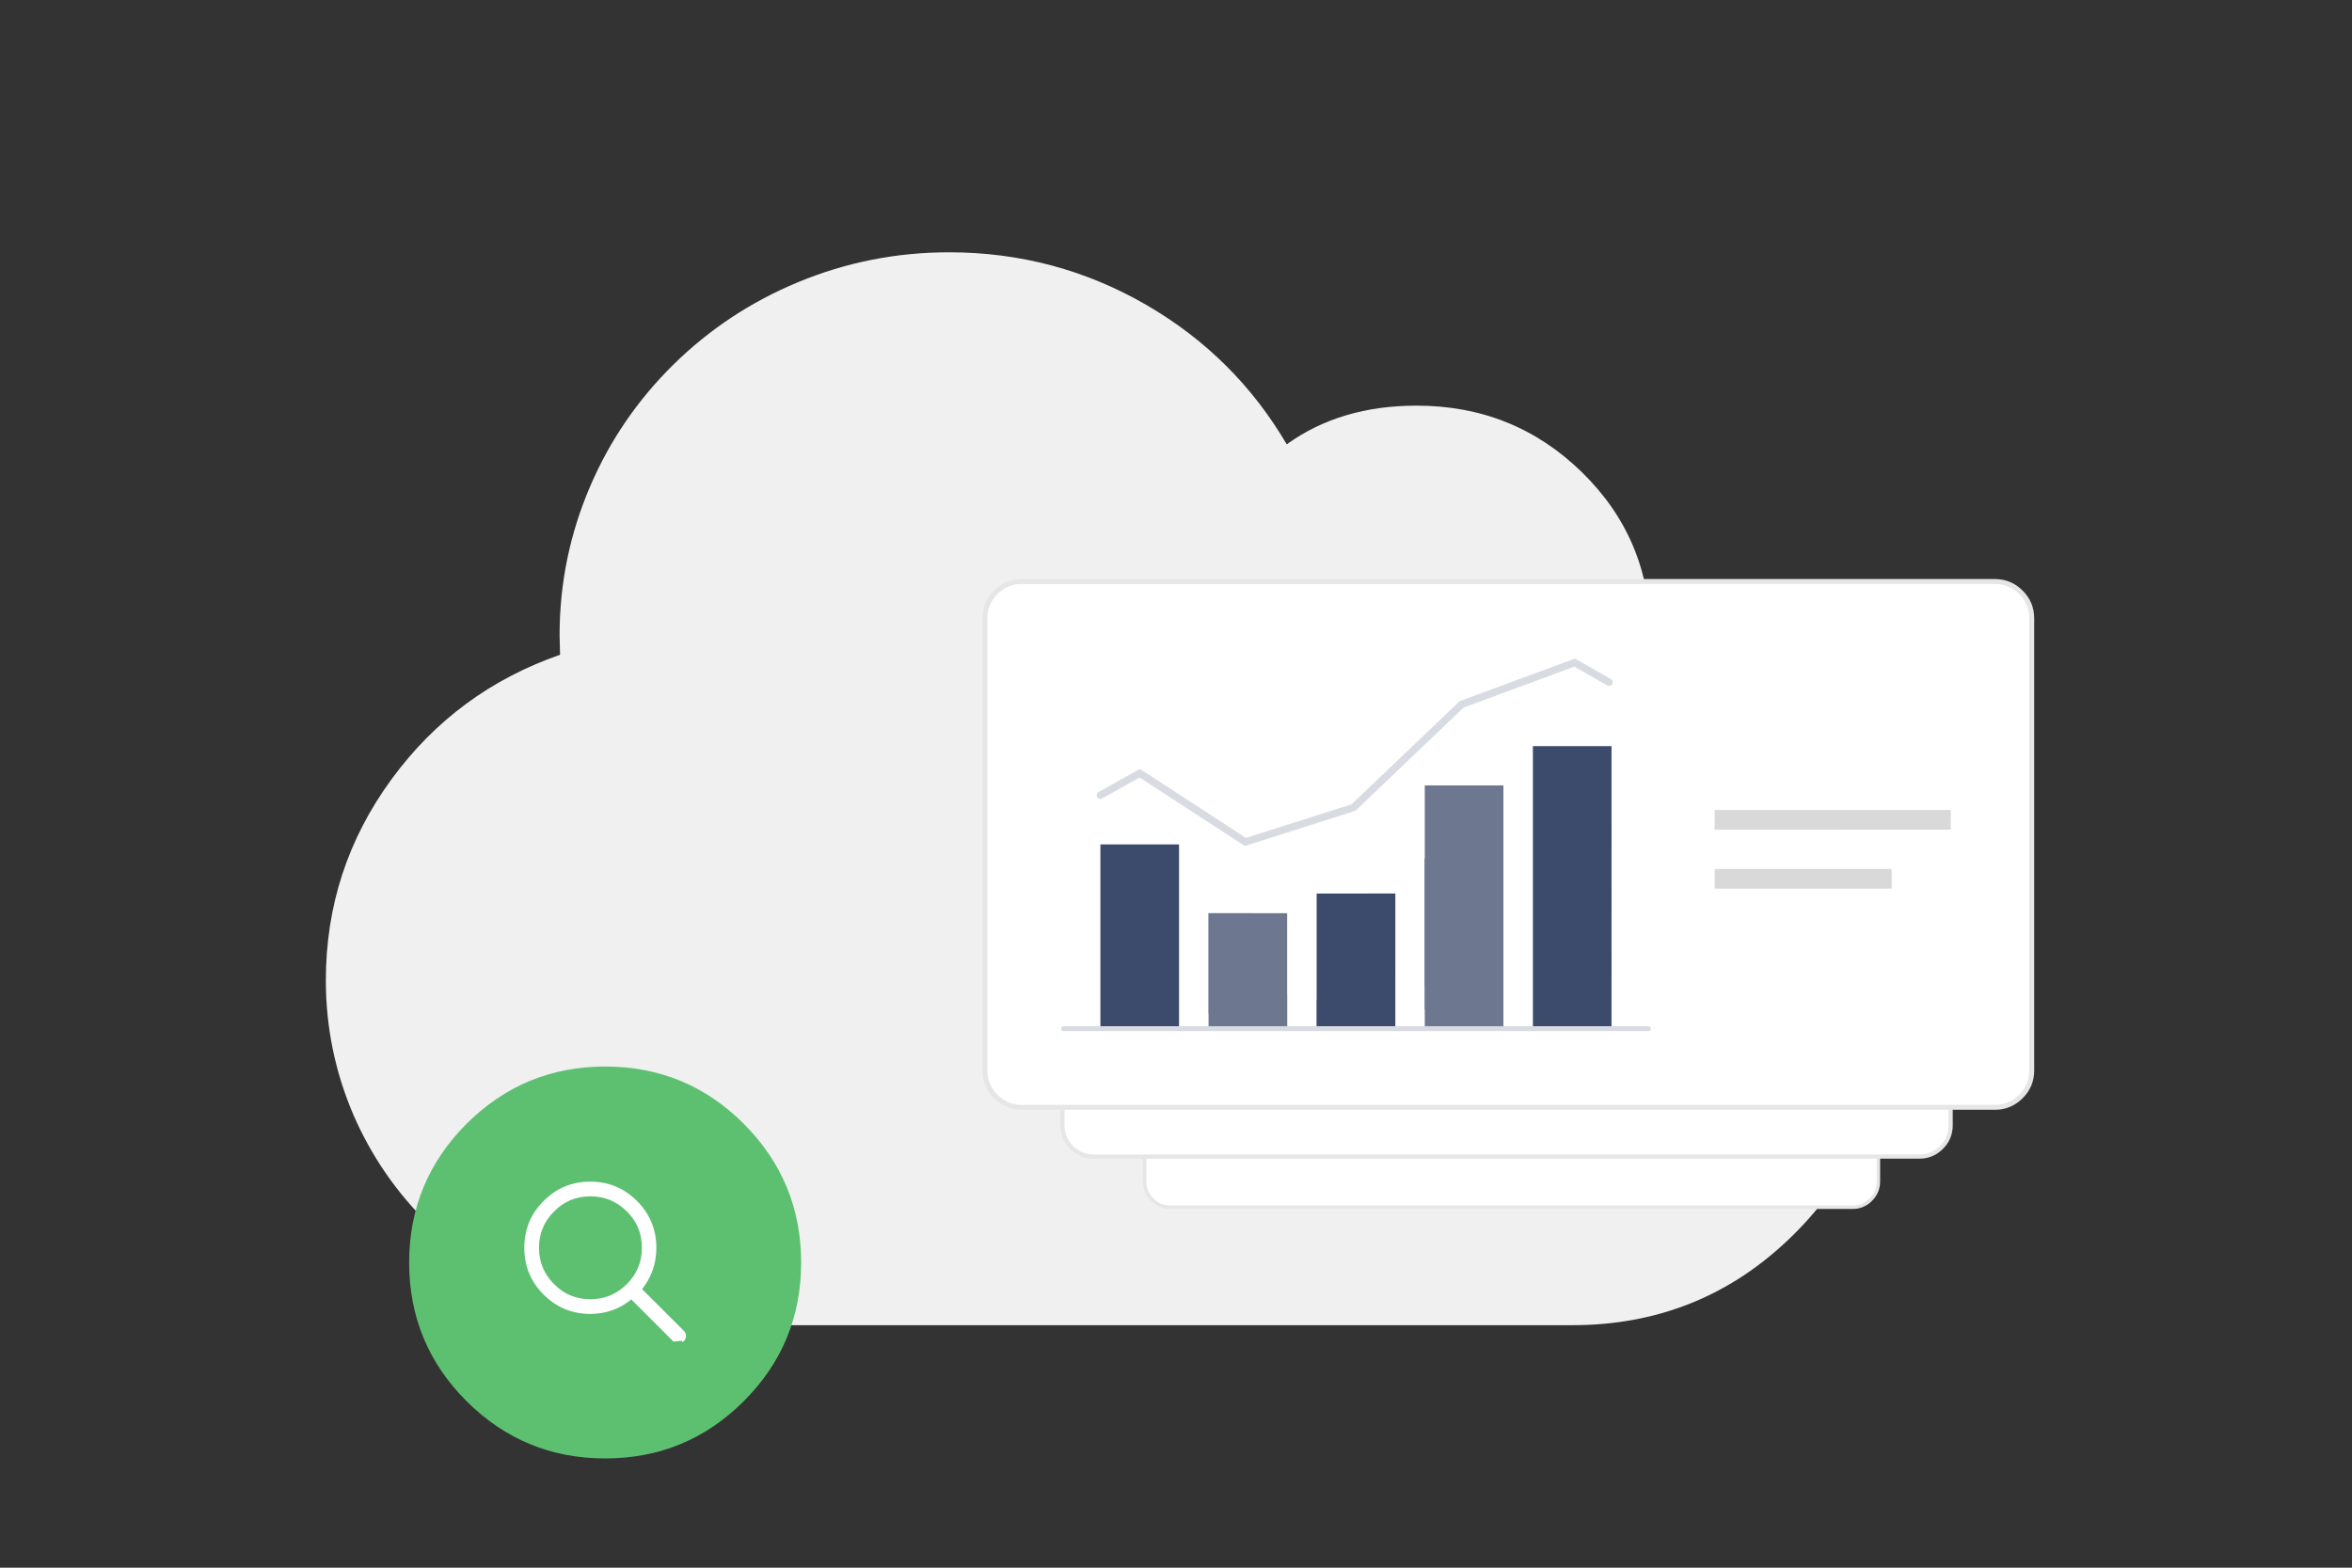
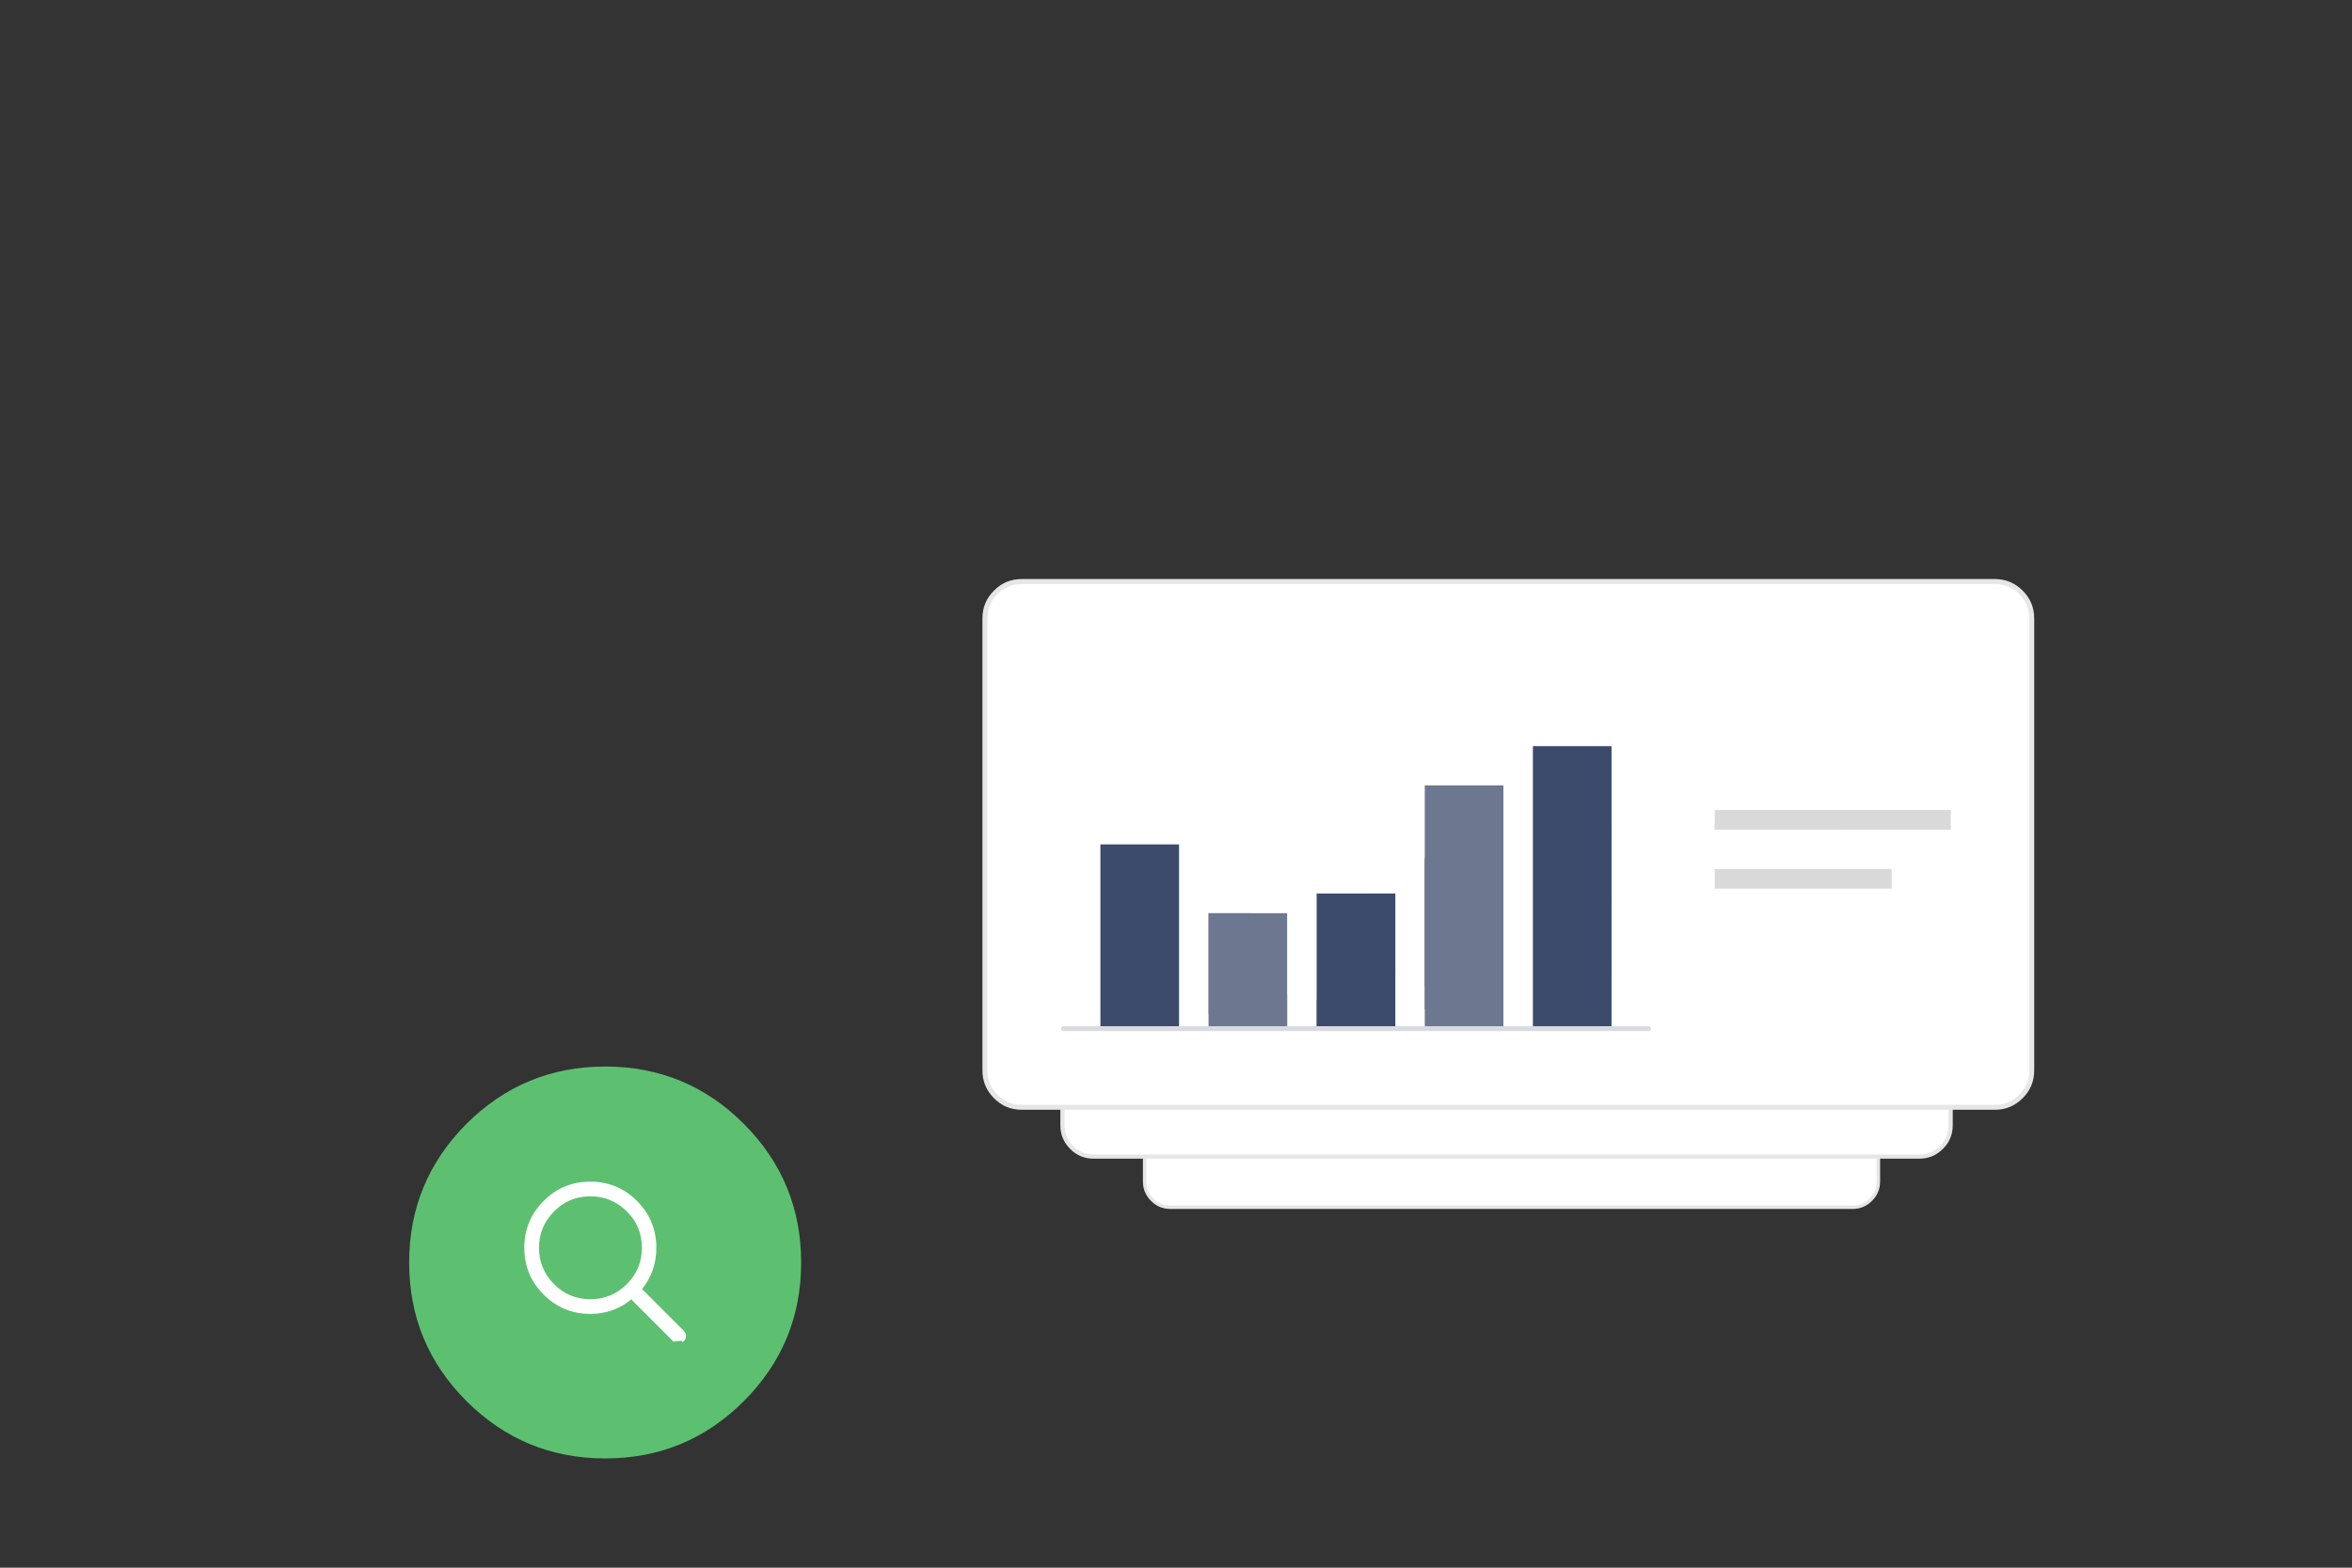
<svg xmlns="http://www.w3.org/2000/svg" xmlns:xlink="http://www.w3.org/1999/xlink" id="Solution1-4" image-rendering="auto" baseProfile="basic" version="1.1" x="0px" y="0px" width="480" height="320">
  <rect width="100%" height="100%" fill="#333333" stroke="none" />
  <defs>
    <g id="1" overflow="visible">
      <path fill="#FFF" stroke="none" d="M211.65 2.35Q209.3 0 206 0L8 0Q4.65 0 2.35 2.35 0 4.7 0 8L0 100Q0 103.3 2.35 105.65 4.65 108 8 108L206 108Q209.3 108 211.65 105.65 214 103.3 214 100L214 8Q214 4.7 211.65 2.35M206 .5Q209.1 .5 211.3 2.7 213.5 4.9 213.5 8L213.5 100Q213.5 103.1 211.3 105.3 209.1 107.5 206 107.5L8 107.5Q4.9 107.5 2.7 105.3 .5 103.1 .5 100L.5 8Q.5 4.9 2.7 2.7 4.9 .5 8 .5L206 .5M211.3 2.7Q209.1 .5 206 .5L8 .5Q4.9 .5 2.7 2.7 .5 4.9 .5 8L.5 100Q.5 103.1 2.7 105.3 4.9 107.5 8 107.5L206 107.5Q209.1 107.5 211.3 105.3 213.5 103.1 213.5 100L213.5 8Q213.5 4.9 211.3 2.7M185 59L185 63 149 63 149 59 185 59M197 47L197 51 149 51 149 47 197 47M90 42L106 42 106 91 90 91 90 42M97.5 25.5L120.5 17 127.5 21 120.5 17 97.5 25.5 75.5 46.5 53.5 53.5 32 39.5 24 44 32 39.5 53.5 53.5 75.5 46.5 97.5 25.5M84 64L84 91 68 91 68 64 84 64M112 34L128 34 128 91 112 91 112 34M24 54L40 54 40 91 24 91 24 54M46 68L62 68 62 91 46 91 46 68M16.5 91.5L135.5 91.5 16.5 91.5Z" />
      <path fill="#6D7890" stroke="none" d="M62 68L46 68 46 91 62 91 62 68M106 42L90 42 90 91 106 91 106 42Z" />
      <path fill="#3C4B6B" stroke="none" d="M40 54L24 54 24 91 40 91 40 54M128 34L112 34 112 91 128 91 128 34M84 91L84 64 68 64 68 91 84 91Z" />
      <path fill="#D9D9D9" stroke="none" d="M197 51L197 47 149 47 149 51 197 51M185 63L185 59 149 59 149 63 185 63Z" />
      <path id="Layer1_0_1_STROKES" stroke="#000" stroke-opacity=".098" stroke-width="1" stroke-linejoin="miter" stroke-linecap="butt" stroke-miterlimit="4" fill="none" d="M8 .5L206 .5Q209.1 .5 211.3 2.7 213.5 4.9 213.5 8L213.5 100Q213.5 103.1 211.3 105.3 209.1 107.5 206 107.5L8 107.5Q4.9 107.5 2.7 105.3 .5 103.1 .5 100L.5 8Q.5 4.9 2.7 2.7 4.9 .5 8 .5Z" />
-       <path id="Layer1_0_2_STROKES" stroke="#3C4B6B" stroke-opacity=".2" stroke-width="1.5" stroke-linejoin="round" stroke-linecap="round" fill="none" d="M24 44L32 39.5 53.5 53.5 75.5 46.5 97.5 25.5 120.5 17 127.5 21" />
      <path id="Layer1_0_3_STROKES" stroke="#D8DBE1" stroke-width="1" stroke-linejoin="miter" stroke-linecap="round" stroke-miterlimit="4" fill="none" d="M16.5 91.5L135.5 91.5" />
    </g>
    <g id="2" overflow="visible">
-       <path fill="#FFF" stroke="none" d="M211.65 2.35Q209.3 0 206 0L8 0Q4.65 0 2.35 2.35 0 4.7 0 8L0 100Q0 103.3 2.35 105.65 4.65 108 8 108L206 108Q209.3 108 211.65 105.65 214 103.3 214 100L214 8Q214 4.7 211.65 2.35M206 .5Q209.1 .5 211.3 2.7 213.5 4.9 213.5 8L213.5 100Q213.5 103.1 211.3 105.3 209.1 107.5 206 107.5L8 107.5Q4.9 107.5 2.7 105.3 .5 103.1 .5 100L.5 8Q.5 4.9 2.7 2.7 4.9 .5 8 .5L206 .5M211.3 2.7Q209.1 .5 206 .5L8 .5Q4.9 .5 2.7 2.7 .5 4.9 .5 8L.5 100Q.5 103.1 2.7 105.3 4.9 107.5 8 107.5L206 107.5Q209.1 107.5 211.3 105.3 213.5 103.1 213.5 100L213.5 8Q213.5 4.9 211.3 2.7M186 44L186 48 130 48 130 44 186 44M186 28L186 32 130 32 130 28 186 28M186 76L186 80 130 80 130 76 186 76M186 60L186 64 130 64 130 60 186 60M123 26Q123.85 26 124.4 26.6 125 27.2 125 28L125 32Q125 32.85 124.4 33.4 123.85 34 123 34L119 34Q118.2 34 117.6 33.4 117 32.85 117 32L117 28Q117 27.2 117.6 26.6 118.2 26 119 26L123 26M123 42Q123.85 42 124.4 42.6 125 43.2 125 44L125 48Q125 48.85 124.4 49.4 123.85 50 123 50L119 50Q118.2 50 117.6 49.4 117 48.85 117 48L117 44Q117 43.2 117.6 42.6 118.2 42 119 42L123 42M86 34Q89.8 38.65 91.5 44.15L92.95 52.1Q93 53.05 93 54L92.25 61.1Q91 67.05 87.45 72.05L85.2 74.95Q84.5 75.7 83.8 76.45 83 77.25 82.15 78L79.45 80.2Q75.860 82.758 71.8 84.15L68.45 85.2 61 86 56.5 85.7Q51.4 85.05 47 82.85L42.45 80.1 41.85 79.65Q41.55 79.45 41.25 79.2 38.55 77.1 36.45 74.55L34 71.25 33.8 70.95Q31.978 68.108 30.85 64.95L29.45 59.4Q29.393 59.140 29.35 58.85 29.3 58.6 29.3 58.4L29.05 55.45Q29 54.7 29 54L29.25 49.8 29.5 48.3Q30.705 40.972 35.25 35L35.6 34.55Q38.3 30.95 42 28.25L43.05 27.5Q43.120 27.453 43.2 27.4 50.923 22.046 60.85 22 60.9 22 61 22L68.95 22.95Q73.7 24.1 77.9 26.8L81.55 29.45Q84 31.45 86 34M119 66Q118.2 66 117.6 65.4 117 64.85 117 64L117 60Q117 59.2 117.6 58.6 118.2 58 119 58L123 58Q123.85 58 124.4 58.6 125 59.2 125 60L125 64Q125 64.85 124.4 65.4 123.85 66 123 66L119 66M119 82Q118.2 82 117.6 81.4 117 80.85 117 80L117 76Q117 75.2 117.6 74.6 118.2 74 119 74L123 74Q123.85 74 124.4 74.6 125 75.2 125 76L125 80Q125 80.85 124.4 81.4 123.85 82 123 82L119 82M52.1 40.7Q51.75 40.9 51.45 41.15 50.55 41.85 49.7 42.7 47.95 44.45 46.85 46.5L46.2 47.85Q45.7 49.05 45.4 50.4 45.3 50.85 45.25 51.25L45 54Q45 55.05 45.1 56.05L45.5 58 46.2 60.1Q46.6 61.1 47.2 62.1 47.5 62.65 47.85 63.15 48.65 64.25 49.7 65.3 51.25 66.85 53.05 67.95 54.6 68.8 56.45 69.35 57.55 69.65 58.7 69.85L62 70 64.3 69.7Q66.15 69.25 68 68.35 68.1 68.3 68.2 68.25 69.35 67.7 70.35 67 71.35 66.25 72.3 65.3 73.15 64.45 73.9 63.5 74.75 62.3 75.4 60.9 75.45 60.85 75.45 60.8 77.2 57.2 76.95 53.05 76.7 48.9 74.5 45.45 74.05 44.75 73.6 44.15L73.05 43.45Q72.65 43.05 72.3 42.7 71.95 42.35 71.65 42.05L69.7 40.55Q69.2 40.25 68.65 39.95 66.9 39 65.05 38.5L61.25 38Q61.15 38 61 38 60.95 38 60.9 38 55.95 38.05 52.1 40.7Z" />
+       <path fill="#FFF" stroke="none" d="M211.65 2.35Q209.3 0 206 0L8 0Q4.65 0 2.35 2.35 0 4.7 0 8L0 100Q0 103.3 2.35 105.65 4.65 108 8 108L206 108Q209.3 108 211.65 105.65 214 103.3 214 100L214 8Q214 4.7 211.65 2.35M206 .5Q209.1 .5 211.3 2.7 213.5 4.9 213.5 8L213.5 100Q213.5 103.1 211.3 105.3 209.1 107.5 206 107.5L8 107.5Q4.9 107.5 2.7 105.3 .5 103.1 .5 100L.5 8Q.5 4.9 2.7 2.7 4.9 .5 8 .5L206 .5M211.3 2.7Q209.1 .5 206 .5L8 .5Q4.9 .5 2.7 2.7 .5 4.9 .5 8L.5 100Q.5 103.1 2.7 105.3 4.9 107.5 8 107.5L206 107.5Q209.1 107.5 211.3 105.3 213.5 103.1 213.5 100L213.5 8Q213.5 4.9 211.3 2.7M186 44L186 48 130 48 130 44 186 44M186 28L186 32 130 32 130 28 186 28M186 76L186 80 130 80 130 76 186 76M186 60L186 64 130 64 130 60 186 60M123 26Q123.85 26 124.4 26.6 125 27.2 125 28L125 32Q125 32.85 124.4 33.4 123.85 34 123 34L119 34Q118.2 34 117.6 33.4 117 32.85 117 32L117 28Q117 27.2 117.6 26.6 118.2 26 119 26L123 26M123 42Q123.85 42 124.4 42.6 125 43.2 125 44L125 48Q125 48.85 124.4 49.4 123.85 50 123 50L119 50L117 44Q117 43.2 117.6 42.6 118.2 42 119 42L123 42M86 34Q89.8 38.65 91.5 44.15L92.95 52.1Q93 53.05 93 54L92.25 61.1Q91 67.05 87.45 72.05L85.2 74.95Q84.5 75.7 83.8 76.45 83 77.25 82.15 78L79.45 80.2Q75.860 82.758 71.8 84.15L68.45 85.2 61 86 56.5 85.7Q51.4 85.05 47 82.85L42.45 80.1 41.85 79.65Q41.55 79.45 41.25 79.2 38.55 77.1 36.45 74.55L34 71.25 33.8 70.95Q31.978 68.108 30.85 64.95L29.45 59.4Q29.393 59.140 29.35 58.85 29.3 58.6 29.3 58.4L29.05 55.45Q29 54.7 29 54L29.25 49.8 29.5 48.3Q30.705 40.972 35.25 35L35.6 34.55Q38.3 30.95 42 28.25L43.05 27.5Q43.120 27.453 43.2 27.4 50.923 22.046 60.85 22 60.9 22 61 22L68.95 22.95Q73.7 24.1 77.9 26.8L81.55 29.45Q84 31.45 86 34M119 66Q118.2 66 117.6 65.4 117 64.85 117 64L117 60Q117 59.2 117.6 58.6 118.2 58 119 58L123 58Q123.85 58 124.4 58.6 125 59.2 125 60L125 64Q125 64.85 124.4 65.4 123.85 66 123 66L119 66M119 82Q118.2 82 117.6 81.4 117 80.85 117 80L117 76Q117 75.2 117.6 74.6 118.2 74 119 74L123 74Q123.85 74 124.4 74.6 125 75.2 125 76L125 80Q125 80.85 124.4 81.4 123.85 82 123 82L119 82M52.1 40.7Q51.75 40.9 51.45 41.15 50.55 41.85 49.7 42.7 47.95 44.45 46.85 46.5L46.2 47.85Q45.7 49.05 45.4 50.4 45.3 50.85 45.25 51.25L45 54Q45 55.05 45.1 56.05L45.5 58 46.2 60.1Q46.6 61.1 47.2 62.1 47.5 62.65 47.85 63.15 48.65 64.25 49.7 65.3 51.25 66.85 53.05 67.95 54.6 68.8 56.45 69.35 57.55 69.65 58.7 69.85L62 70 64.3 69.7Q66.15 69.25 68 68.35 68.1 68.3 68.2 68.25 69.35 67.7 70.35 67 71.35 66.25 72.3 65.3 73.15 64.45 73.9 63.5 74.75 62.3 75.4 60.9 75.45 60.85 75.45 60.8 77.2 57.2 76.95 53.05 76.7 48.9 74.5 45.45 74.05 44.75 73.6 44.15L73.05 43.45Q72.65 43.05 72.3 42.7 71.95 42.35 71.65 42.05L69.7 40.55Q69.2 40.25 68.65 39.95 66.9 39 65.05 38.5L61.25 38Q61.15 38 61 38 60.95 38 60.9 38 55.95 38.05 52.1 40.7Z" />
      <path fill="#B6BBC8" stroke="none" d="M117.6 81.4Q118.2 82 119 82L123 82Q123.85 82 124.4 81.4 125 80.85 125 80L125 76Q125 75.2 124.4 74.6 123.85 74 123 74L119 74Q118.2 74 117.6 74.6 117 75.2 117 76L117 80Q117 80.85 117.6 81.4M79.45 80.2Q77.55 81.5 75.45 82.55 75.25 82.65 75.05 82.75 73.45 83.55 71.8 84.15 75.860 82.758 79.45 80.2M56.5 85.7Q54.25 85.35 51.95 84.7 49.4 83.95 47 82.85 51.4 85.05 56.5 85.7M49.7 65.3Q48.65 64.25 47.85 63.15 49.95 66.15 53.05 67.95 51.25 66.85 49.7 65.3M73.9 63.5Q73.15 64.45 72.3 65.3 71.35 66.25 70.35 67 72.4 65.55 73.9 63.5M33.8 70.95Q33.575 70.562 33.35 70.15 31.875 67.628 30.85 64.95 31.978 68.108 33.8 70.95M29.5 48.3Q29.65 47.55 29.8 46.8 31.2 40.85 34.65 35.85 34.945 35.423 35.25 35 30.705 40.972 29.5 48.3M71.65 42.05Q71.95 42.35 72.3 42.7 72.65 43.05 73.05 43.45 72.35 42.7 71.65 42.05M76.35 25.9Q77.15 26.35 77.9 26.8 73.7 24.1 68.95 22.95 72.75 23.95 76.35 25.9M51.45 41.15Q48.45 43.35 46.85 46.5 47.95 44.45 49.7 42.7 50.55 41.85 51.45 41.15M43.2 27.4L52.1 40.7Q55.95 38.05 60.9 38L60.85 22Q50.923 22.046 43.2 27.4M92.25 61.1Q91.4 64.55 89.85 67.85 88.8 70.05 87.45 72.05 91 67.05 92.25 61.1M91.5 44.15Q89.8 38.65 86 34 87.05 35.4 88 36.9 90.2 40.4 91.5 44.15Z" />
      <path fill="#9EA5B5" stroke="none" d="M117.6 65.4Q118.2 66 119 66L123 66Q123.85 66 124.4 65.4 125 64.85 125 64L125 60Q125 59.2 124.4 58.6 123.85 58 123 58L119 58Q118.2 58 117.6 58.6 117 59.2 117 60L117 64Q117 64.85 117.6 65.4M51.45 41.15Q51.75 40.9 52.1 40.7L43.2 27.4Q43.120 27.453 43.05 27.5L42 28.25Q38.3 30.95 35.6 34.55L35.25 35Q34.945 35.423 34.65 35.85 31.2 40.85 29.8 46.8 29.65 47.55 29.5 48.3L29.25 49.8 29 54Q29 54.7 29.05 55.45L29.3 58.4Q29.3 58.6 29.35 58.85 29.393 59.140 29.45 59.4L30.85 64.95Q31.875 67.628 33.35 70.15 33.575 70.562 33.8 70.95L34 71.25 36.45 74.55Q38.55 77.1 41.25 79.2 41.55 79.45 41.85 79.65L42.45 80.1 47 82.85Q49.4 83.95 51.95 84.7 54.25 85.35 56.5 85.7L61 86 68.45 85.2 71.8 84.15Q73.45 83.55 75.05 82.75L68 68.35Q66.15 69.25 64.3 69.7L62 70 58.7 69.85Q57.55 69.65 56.45 69.35 54.6 68.8 53.05 67.95 49.95 66.15 47.85 63.15 47.5 62.65 47.2 62.1 46.6 61.1 46.2 60.1L45.5 58 45.1 56.05Q45 55.05 45 54L45.25 51.25Q45.3 50.85 45.4 50.4 45.7 49.05 46.2 47.85L46.85 46.5Q48.45 43.35 51.45 41.15Z" />
      <path fill="#6D7890" stroke="none" d="M87.45 72.05Q88.8 70.05 89.85 67.85L75.4 60.9Q74.75 62.3 73.9 63.5 72.4 65.55 70.35 67 69.35 67.7 68.2 68.25 68.1 68.3 68 68.35L75.05 82.75Q75.25 82.65 75.45 82.55 77.55 81.5 79.45 80.2L82.15 78Q83 77.25 83.8 76.45 84.5 75.7 85.2 74.95L87.45 72.05M124.4 42.6Q123.85 42 123 42L119 42Q118.2 42 117.6 42.6 117 43.2 117 44L117 48Q117 48.85 117.6 49.4 118.2 50 119 50L123 50Q123.85 50 124.4 49.4 125 48.85 125 48L125 44Q125 43.2 124.4 42.6Z" />
      <path fill="#3C4B6B" stroke="none" d="M91.5 44.15Q90.2 40.4 88 36.9 87.05 35.4 86 34 84 31.45 81.55 29.45L77.9 26.8Q77.15 26.35 76.35 25.9 72.75 23.95 68.95 22.95L61 22Q60.9 22 60.85 22L60.9 38Q60.95 38 61 38 61.15 38 61.25 38L65.05 38.5Q66.9 39 68.65 39.95 69.2 40.25 69.7 40.55L71.65 42.05Q72.35 42.7 73.05 43.45L73.6 44.15Q74.05 44.75 74.5 45.45 76.7 48.9 76.95 53.05 77.2 57.2 75.45 60.8 75.45 60.85 75.4 60.9L89.85 67.85Q91.4 64.55 92.25 61.1L93 54Q93 53.05 92.95 52.1L91.5 44.15M124.4 26.6Q123.85 26 123 26L119 26Q118.2 26 117.6 26.6 117 27.2 117 28L117 32Q117 32.85 117.6 33.4 118.2 34 119 34L123 34Q123.85 34 124.4 33.4 125 32.85 125 32L125 28Q125 27.2 124.4 26.6Z" />
      <path fill="#D9D9D9" stroke="none" d="M186 64L186 60 130 60 130 64 186 64M186 80L186 76 130 76 130 80 186 80M186 32L186 28 130 28 130 32 186 32M186 48L186 44 130 44 130 48 186 48Z" />
      <path id="Layer2_0_1_STROKES" stroke="#000" stroke-opacity=".098" stroke-width="1" stroke-linejoin="miter" stroke-linecap="butt" stroke-miterlimit="4" fill="none" d="M8 .5L206 .5Q209.1 .5 211.3 2.7 213.5 4.9 213.5 8L213.5 100Q213.5 103.1 211.3 105.3 209.1 107.5 206 107.5L8 107.5Q4.9 107.5 2.7 105.3 .5 103.1 .5 100L.5 8Q.5 4.9 2.7 2.7 4.9 .5 8 .5Z" />
    </g>
    <g id="3" overflow="visible">
      <path fill="#FFF" stroke="none" d="M211.65 2.35Q209.3 0 206 0L8 0Q4.65 0 2.35 2.35 0 4.7 0 8L0 100Q0 103.3 2.35 105.65 4.65 108 8 108L206 108Q209.3 108 211.65 105.65 214 103.3 214 100L214 8Q214 4.7 211.65 2.35M206 .5Q209.1 .5 211.3 2.7 213.5 4.9 213.5 8L213.5 100Q213.5 103.1 211.3 105.3 209.1 107.5 206 107.5L8 107.5Q4.9 107.5 2.7 105.3 .5 103.1 .5 100L.5 8Q.5 4.9 2.7 2.7 4.9 .5 8 .5L206 .5M211.3 2.7Q209.1 .5 206 .5L8 .5Q4.9 .5 2.7 2.7 .5 4.9 .5 8L.5 100Q.5 103.1 2.7 105.3 4.9 107.5 8 107.5L206 107.5Q209.1 107.5 211.3 105.3 213.5 103.1 213.5 100L213.5 8Q213.5 4.9 211.3 2.7M167 68Q169.05 68 170.55 69.45 172 70.95 172 73 172 75.05 170.55 76.55 169.05 78 167 78 164.95 78 163.45 76.55 162 75.05 162 73L132 73Q132 75.05 130.55 76.55 129.05 78 127 78 124.95 78 123.45 76.55 122 75.05 122 73L92 73Q92 75.05 90.55 76.55 89.05 78 87 78 84.95 78 83.45 76.55 82 75.05 82 73L52 73Q52 75.05 50.55 76.55 49.05 78 47 78 44.95 78 43.45 76.55 42 75.05 42 73 42 70.95 43.45 69.45 44.95 68 47 68 49.05 68 50.55 69.45 52 70.95 52 73L82 73Q82 70.95 83.45 69.45 84.95 68 87 68 89.05 68 90.55 69.45 92 70.95 92 73L122 73Q122 70.95 123.45 69.45 124.95 68 127 68 129.05 68 130.55 69.45 132 70.95 132 73L162 73Q162 70.95 163.45 69.45 164.95 68 167 68M128.4 27.6Q129 28.2 129 29L129 53Q129 53.85 128.4 54.4 127.85 55 127 55L91.05 55 87 62 82.95 55 47 55Q46.2 55 45.6 54.4 45 53.85 45 53L45 29Q45 28.2 45.6 27.6 46.2 27 47 27L127 27Q127.85 27 128.4 27.6M107 46L107 43 77 43 77 46 107 46M117 39L117 36 77 36 77 39 117 39Z" />
      <path fill="#3C4B6B" stroke="none" d="M129 29Q129 28.2 128.4 27.6 127.85 27 127 27L47 27Q46.2 27 45.6 27.6 45 28.2 45 29L45 53Q45 53.85 45.6 54.4 46.2 55 47 55L82.95 55 87 62 91.05 55 127 55Q127.85 55 128.4 54.4 129 53.85 129 53L129 29M117 36L117 39 77 39 77 36 117 36M107 43L107 46 77 46 77 43 107 43M57.6 34.6Q58.2 34 59 34L69 34Q69.85 34 70.4 34.6 71 35.2 71 36L71 46Q71 46.85 70.4 47.4 69.85 48 69 48L59 48Q58.2 48 57.6 47.4 57 46.85 57 46L57 36Q57 35.2 57.6 34.6Z" />
-       <path fill="#9EA5B5" stroke="none" d="M59 34Q58.2 34 57.6 34.6 57 35.2 57 36L57 46Q57 46.85 57.6 47.4 58.2 48 59 48L69 48Q69.85 48 70.4 47.4 71 46.85 71 46L71 36Q71 35.2 70.4 34.6 69.85 34 69 34L59 34Z" />
      <path fill="#B6BBC8" stroke="none" d="M47 68Q44.95 68 43.45 69.45 42 70.95 42 73 42 75.05 43.45 76.55 44.95 78 47 78 49.05 78 50.55 76.55 52 75.05 52 73 52 70.95 50.55 69.45 49.05 68 47 68M127 68Q124.95 68 123.45 69.45 122 70.95 122 73 122 75.05 123.45 76.55 124.95 78 127 78 129.05 78 130.55 76.55 132 75.05 132 73 132 70.95 130.55 69.45 129.05 68 127 68M170.55 69.45Q169.05 68 167 68 164.95 68 163.45 69.45 162 70.95 162 73 162 75.05 163.45 76.55 164.95 78 167 78 169.05 78 170.55 76.55 172 75.05 172 73 172 70.95 170.55 69.45Z" />
      <path fill="#6D7890" stroke="none" d="M87 68Q84.95 68 83.45 69.45 82 70.95 82 73 82 75.05 83.45 76.55 84.95 78 87 78 89.05 78 90.55 76.55 92 75.05 92 73 92 70.95 90.55 69.45 89.05 68 87 68Z" />
      <path id="Layer3_0_1_STROKES" stroke="#000" stroke-opacity=".098" stroke-width="1" stroke-linejoin="miter" stroke-linecap="butt" stroke-miterlimit="4" fill="none" d="M8 .5L206 .5Q209.1 .5 211.3 2.7 213.5 4.9 213.5 8L213.5 100Q213.5 103.1 211.3 105.3 209.1 107.5 206 107.5L8 107.5Q4.9 107.5 2.7 105.3 .5 103.1 .5 100L.5 8Q.5 4.9 2.7 2.7 4.9 .5 8 .5Z" />
      <path id="Layer3_0_2_STROKES" stroke="#3C4B6B" stroke-opacity=".2" stroke-width="1.5" stroke-linejoin="round" stroke-linecap="round" fill="none" d="M132 73L162 73M92 73L122 73M52 73L82 73" />
    </g>
  </defs>
  <g id=".__E5.__9C.__BA.__E6.__99.__AF-1" overflow="visible">
    <g id=".__E5.__BA.__95" transform="translate(66.5 51.5)">
-       <path fill="#F0F0F0" stroke="none" d="M267.1 95.1Q270.3 86.9 270.3 78.2 270.3 58.5 256.3 44.85 242.4 31.3 222.6 31.3 207.05 31.3 196.1 39.2 185.6 21.3 167.55 10.8 148.95 0 127.2 0 111 0 96.25 6.15 81.95 12.1 70.95 22.9 59.95 33.75 53.95 47.75 47.7 62.3 47.7 78.2L47.8 82.15Q26.65 89.5 13.45 107.5 0 125.85 0 148.6 0 162.9 5.6 176 11.05 188.6 20.95 198.35 41.9 219 71.55 219L254.4 219Q280.75 219 299.35 200.7 318 182.35 318 156.4 318 133.9 303.45 116.6 289.1 99.5 267.1 95.1Z" />
-     </g>
+       </g>
    <g id=".__E6.__94.__BE.__E5.__A4.__A7.__E9.__95.__9C" transform="translate(83.5 217.7)">
      <animateTransform attributeName="transform" additive="replace" type="translate" repeatCount="indefinite" dur="6s" keyTimes="0;.006;.011;.017;.022;.028;.033;.039;.044;.05;.056;.061;.067;.072;.078;.083;.089;.094;.1;.106;.111;.117;.122;.128;.133;.139;.144;.15;.156;.161;.167;.172;.178;.183;.189;.194;.2;.206;.211;.217;.222;.228;.233;.239;.244;.25;.256;.261;.267;.272;.278;.283;.289;.294;.3;.306;.311;.317;.322;.328;.333;.339;.344;.35;.356;.361;.367;.372;.378;.383;.389;.394;.4;.406;.411;.417;.422;.428;.433;.439;.444;.45;.456;.461;.467;.472;.478;.483;.489;.494;.5;.506;.511;.517;.522;.528;.533;.539;.544;.55;.556;.561;.567;.572;.578;.583;.589;.594;.6;.606;.611;.617;.622;.628;.633;.639;.644;.65;.656;.661;.667;.672;.678;.683;.689;.694;.7;.706;.711;.717;.722;.728;.733;.739;.744;.75;.756;.761;.767;.772;.778;.783;.789;.794;.8;.806;.811;.817;.822;.828;.833;.839;.844;.85;.856;.861;.867;.872;.878;.883;.889;.894;.9;.906;.911;.917;.922;.928;.933;.939;.944;.95;.956;.961;.967;.972;.978;.983;.989;.994;1" values="83.5,218.5;83.5,219.15;83.4,219.8;83.3,220.45;83.1,221.1;82.9,221.7;82.65,222.3;82.35,222.9;81.95,223.45;81.55,224;81.15,224.45;80.65,224.9;80.15,225.35;79.6,225.7;79,226.05;78.4,226.3;77.8,226.55;77.15,226.75;76.5,226.9;75.85,227;75.2,227.1;74.55,227.15;73.9,227.15;73.25,227.1;72.6,227.05;71.95,226.95;71.3,226.8;70.65,226.6;70,226.4;69.4,226.15;68.8,225.85;68.25,225.55;67.7,225.2;67.15,224.8;66.65,224.35;66.2,223.9;65.75,223.4;65.4,222.85;65.05,222.3;64.75,221.7;64.5,221.05;64.3,220.45;64.15,219.8;64.05,219.15;64,218.5;64.05,217.85;64.1,217.2;64.2,216.55;64.35,215.85;64.55,215.25;64.8,214.6;65.1,214.05;65.45,213.45;65.85,212.95;66.3,212.45;66.8,212;67.3,211.55;67.85,211.15;68.4,210.8;69,210.5;69.6,210.25;70.25,210;70.9,209.8;71.55,209.65;72.2,209.55;72.85,209.45;73.5,209.4;74.2,209.4;74.85,209.45;75.5,209.5;76.15,209.6;76.8,209.75;77.45,209.95;78.1,210.15;78.7,210.4;79.3,210.75;79.85,211.1;80.4,211.45;80.9,211.9;81.4,212.35;81.8,212.9;82.2,213.45;82.55,214;82.8,214.6;83.05,215.25;83.25,215.85;83.4,216.5;83.45,217.2;83.5,217.85;83.5,218.5;83.45,219.1;83.4,219.7;83.25,220.35;83.1,220.95;82.9,221.55;82.7,222.15;82.45,222.7;82.1,223.25;81.75,223.8;81.35,224.3;80.95,224.75;80.45,225.15;79.95,225.5;79.4,225.85;78.85,226.15;78.25,226.35;77.65,226.55;77.05,226.7;76.45,226.85;75.8,226.9;75.15,226.95;74.55,227;73.9,227;73.3,226.95;72.65,226.9;72,226.85;71.4,226.75;70.8,226.6;70.2,226.45;69.6,226.2;69,225.95;68.45,225.7;67.9,225.35;67.4,225;66.9,224.6;66.45,224.15;66,223.7;65.65,223.2;65.3,222.65;65,222.1;64.75,221.55;64.5,220.95;64.35,220.35;64.2,219.7;64.1,219.1;64,218.5;64.05,217.85;64.15,217.2;64.25,216.55;64.4,215.9;64.65,215.3;64.9,214.7;65.2,214.1;65.6,213.55;66,213.05;66.4,212.55;66.9,212.1;67.4,211.65;67.95,211.3;68.5,210.9;69.1,210.6;69.7,210.35;70.3,210.1;70.9,209.9;71.55,209.7;72.2,209.6;72.85,209.5;73.5,209.45;74.15,209.4;74.85,209.4;75.5,209.45;76.15,209.55;76.8,209.7;77.45,209.9;78.05,210.1;78.65,210.35;79.25,210.65;79.8,211;80.35,211.4;80.85,211.8;81.3,212.3;81.75,212.8;82.1,213.35;82.45,213.9;82.75,214.5;82.95,215.1;83.15,215.75;83.3,216.4;83.45,217.05;83.5,217.7;83.5,217.7" />
      <path fill="#5DC070" stroke="none" d="M80 40Q80 23.45 68.3 11.7 56.6 0 40 0 23.45 0 11.7 11.7 0 23.45 0 40 0 56.6 11.7 68.3 23.45 80 40 80 56.6 80 68.3 68.3 80 56.6 80 40M50.2 37Q50.2 41.8 47.2 45.45L55.85 54.1Q56.25 54.5 56.25 55 56.25 55.55 55.85 55.9L55.7 55.7 54.05 55.9 45.35 47.2Q41.75 50.25 36.95 50.25 31.5 50.25 27.6 46.35 23.75 42.5 23.75 37 23.75 31.5 27.6 27.65 31.45 23.75 36.95 23.75 42.45 23.75 46.3 27.6 50.2 31.5 50.2 37M47.75 37Q47.75 32.5 44.6 29.4 41.45 26.25 37 26.25 32.5 26.25 29.4 29.4 26.25 32.55 26.25 37 26.25 41.45 29.4 44.6 32.5 47.75 37 47.75 41.45 47.75 44.6 44.6 47.75 41.45 47.75 37Z" />
      <path fill="#FFF" stroke="none" d="M47.2 45.45Q50.2 41.8 50.2 37 50.2 31.5 46.3 27.6 42.45 23.75 36.95 23.75 31.45 23.75 27.6 27.65 23.75 31.5 23.75 37 23.75 42.5 27.6 46.35 31.5 50.25 36.95 50.25 41.75 50.25 45.35 47.2L54.05 55.9 55.7 55.7 55.85 55.9Q56.25 55.55 56.25 55 56.25 54.5 55.85 54.1L47.2 45.45M44.6 29.4Q47.75 32.5 47.75 37 47.75 41.45 44.6 44.6 41.45 47.75 37 47.75 32.5 47.75 29.4 44.6 26.25 41.45 26.25 37 26.25 32.55 29.4 29.4 32.5 26.25 37 26.25 41.45 26.25 44.6 29.4Z" />
      <path id="Layer4_0_1_STROKES" stroke="#FFF" stroke-width=".5" stroke-linejoin="miter" stroke-linecap="butt" stroke-miterlimit="4" fill="none" d="M54.05 55.9L55.7 55.7 55.85 55.9Q56.25 55.55 56.25 55 56.25 54.5 55.85 54.1L47.2 45.45Q50.2 41.8 50.2 37 50.2 31.5 46.3 27.6 42.45 23.75 36.95 23.75 31.45 23.75 27.6 27.65 23.75 31.5 23.75 37 23.75 42.5 27.6 46.35 31.5 50.25 36.95 50.25 41.75 50.25 45.35 47.2L54.05 55.9ZM37 47.75Q32.5 47.75 29.4 44.6 26.25 41.45 26.25 37 26.25 32.55 29.4 29.4 32.5 26.25 37 26.25 41.45 26.25 44.6 29.4 47.75 32.5 47.75 37 47.75 41.45 44.6 44.6 41.45 47.75 37 47.75Z" />
    </g>
    <g>
      <use xlink:href="#3" transform="matrix(.703 0 0 .703 233.25 170.85)">
        <animateTransform attributeName="transform" additive="replace" type="translate" repeatCount="indefinite" dur="6s" keyTimes="0;.75;.756;.761;.767;.772;.778;.783;.789;.794;.8;.806;.811;.817;.822;.828;1" values="307.998,61.749;307.998,61.749;308.044,72.273;308.045,82.699;308.041,93.124;307.945,103.549;307.949,114.075;307.988,124.5;307.986,134.968;307.903,145.351;307.934,155.826;307.934,166.302;307.882,176.804;307.881,187.228;307.879,197.628;307.744,208.089;307.744,208.089" />
        <animateTransform attributeName="transform" additive="sum" type="scale" repeatCount="indefinite" dur="6s" keyTimes="0;.75;.756;.761;.767;.772;.778;.783;.789;.794;.8;.806;.811;.817;.822;.828;1" values="1,1;1,1;.979,.979;.958,.958;.936,.936;.915,.915;.894,.894;.873,.873;.851,.851;.83,.83;.809,.809;.788,.788;.767,.767;.745,.745;.724,.724;.703,.703;.703,.703" />
        <animateTransform attributeName="transform" additive="sum" type="translate" repeatCount="indefinite" dur="6s" keyTimes="0;.75;.756;.761;.767;.772;.778;.783;.789;.794;.8;.806;.811;.817;.822;.828;1" values="-105.95,-52.9;-105.95,-52.9;-106.05,-53;-106.05,-53;-106.1,-53;-106.05,-53;-106,-53;-106.1,-53;-106.1,-53.05;-106,-53;-106.1,-53;-106.1,-53;-106.1,-53.1;-106.1,-53.1;-106.1,-53;-106.05,-53.05;-106.05,-53.05" />
      </use>
      <animate attributeName="display" repeatCount="indefinite" dur="6s" keyTimes="0;.75;1" values="none;inline;inline" />
    </g>
    <g>
      <use xlink:href="#2" transform="matrix(.851 0 0 .851 216.4 144.6)">
        <animateTransform attributeName="transform" additive="replace" type="translate" repeatCount="indefinite" dur="6s" keyTimes="0;.417;.422;.428;.433;.439;.444;.45;.456;.461;.467;.472;.478;.483;.489;.494;.661;.667;.672;.678;.683;.689;.694;.7;.706;.711;.717;.722;.728;.733;.739;.744;.75;.756;1" values="308.154,61.729;308.154,61.729;308.163,72.099;308.222,82.618;308.278,92.991;308.286,103.462;308.205,113.977;308.303,124.353;308.266,134.823;308.275,145.335;308.325,155.755;308.384,166.145;308.392,176.633;308.4,187.064;308.408,197.57;308.395,207.953;308.395,207.953;308.393,206.932;308.335,205.902;308.311,204.88;308.225,203.872;308.167,202.816;308.194,201.846;308.248,200.763;308.148,199.754;308.115,198.736;308.004,197.729;307.982,196.672;307.958,195.673;307.936,194.616;307.955,193.608;307.881,192.633;307.811,191.635;307.695,190.627;307.695,190.627" />
        <animateTransform attributeName="transform" additive="sum" type="scale" repeatCount="indefinite" dur="6s" keyTimes="0;.417;.422;.428;.433;.439;.444;.45;.456;.461;.467;.472;.478;.483;.489;.494;.661;.667;.672;.678;.683;.689;.694;.7;.706;.711;.717;.722;.728;.733;.739;.744;.75;.756;1" values="1.004,1.004;1.004,1.004;.983,.983;.962,.962;.942,.942;.921,.921;.9,.9;.879,.879;.858,.858;.837,.837;.816,.816;.795,.795;.775,.775;.754,.754;.733,.733;.712,.712;.712,.712;.72,.72;.728,.728;.736,.736;.745,.745;.753,.753;.761,.761;.769,.769;.777,.777;.786,.786;.794,.794;.802,.802;.81,.81;.818,.818;.826,.826;.835,.835;.843,.843;.851,.851;.851,.851" />
        <animateTransform attributeName="transform" additive="sum" type="translate" repeatCount="indefinite" dur="6s" keyTimes="0;.417;.422;.428;.433;.439;.444;.45;.456;.461;.467;.472;.478;.483;.489;.494;.661;.667;.672;.678;.683;.689;.694;.7;.706;.711;.717;.722;.728;.733;.739;.744;.75;.756;1" values="-107.3,-54.1;-107.3,-54.1;-107.35,-54.1;-107.35,-54.15;-107.4,-54.1;-107.4,-54.1;-107.3,-54.15;-107.4,-54.1;-107.35,-54.1;-107.35,-54.15;-107.4,-54.15;-107.4,-54.05;-107.4,-54.2;-107.4,-54.15;-107.4,-54.2;-107.3,-54.15;-107.3,-54.15;-107.4,-54.2;-107.35,-54.1;-107.35,-54.15;-107.4,-54.15;-107.35,-54.15;-107.35,-54.2;-107.45,-54.1;-107.35,-54.1;-107.4,-54.15;-107.35,-54.15;-107.35,-54.15;-107.35,-54.1;-107.35,-54.1;-107.4,-54.1;-107.4,-54.2;-107.4,-54.15;-107.35,-54.15;-107.35,-54.15" />
      </use>
      <animate attributeName="display" repeatCount="indefinite" dur="6s" keyTimes="0;.417;1" values="none;inline;inline" />
    </g>
    <g>
      <use xlink:href="#1" transform="matrix(1.003 0 0 1.003 200.5 118.2)">
        <animateTransform attributeName="transform" additive="replace" type="translate" repeatCount="indefinite" dur="6s" keyTimes="0;.083;.089;.094;.1;.106;.111;.117;.122;.128;.133;.139;.144;.15;.156;.161;.328;.333;.339;.344;.35;.356;.361;.367;.372;.378;.383;.389;.394;.4;.406;.411;.417;.422;.428;.661;.667;.672;.678;.683;.689;.694;.7;.706;.711;.717;.722;.728;.733;.739;.744;.75;.756;1" values="307.75,62;307.75,62;307.832,72.454;307.767,82.909;307.752,93.361;307.786,103.769;307.86,114.23;307.755,124.723;307.739,135.134;307.815,145.539;307.839,156.044;307.742,166.499;307.765,176.943;307.836,187.397;307.818,197.851;307.765,208.305;307.765,208.305;307.753,207.303;307.74,206.266;307.741,205.264;307.766,204.3;307.754,203.312;307.753,202.26;307.778,201.296;307.767,200.346;307.755,199.255;307.753,198.293;307.821,197.303;307.849,196.301;307.806,195.249;307.834,194.257;307.782,193.338;307.812,192.287;307.849,191.293;307.839,190.292;307.839,190.292;307.832,189.212;307.74,188.102;307.734,187.073;307.823,186.005;307.767,184.977;307.762,183.904;307.852,182.836;307.801,181.808;307.749,180.786;307.743,179.763;307.832,178.69;307.779,177.667;307.774,176.594;307.819,175.571;307.862,174.498;307.758,173.476;307.852,172.403;307.852,172.403" />
        <animateTransform attributeName="transform" additive="sum" type="scale" repeatCount="indefinite" dur="6s" keyTimes="0;.083;.089;.094;.1;.106;.111;.117;.122;.128;.133;.139;.144;.15;.156;.161;.328;.333;.339;.344;.35;.356;.361;.367;.372;.378;.383;.389;.394;.4;.406;.411;.417;.422;.428;.661;.667;.672;.678;.683;.689;.694;.7;.706;.711;.717;.722;.728;.733;.739;.744;.75;.756;1" values="1,1;1,1;.979,.979;.958,.958;.936,.936;.915,.915;.894,.894;.873,.873;.852,.852;.831,.831;.81,.81;.788,.788;.767,.767;.746,.746;.725,.725;.704,.704;.704,.704;.712,.712;.72,.72;.729,.729;.737,.737;.745,.745;.753,.753;.762,.762;.77,.77;.778,.778;.787,.787;.795,.795;.803,.803;.811,.811;.82,.82;.828,.828;.836,.836;.845,.845;.853,.853;.853,.853;.862,.862;.871,.871;.879,.879;.888,.888;.897,.897;.906,.906;.915,.915;.923,.923;.932,.932;.941,.941;.95,.95;.959,.959;.968,.968;.976,.976;.985,.985;.994,.994;1.003,1.003;1.003,1.003" />
        <animateTransform attributeName="transform" additive="sum" type="translate" repeatCount="indefinite" dur="6s" keyTimes="0;.083;.089;.094;.1;.106;.111;.117;.122;.128;.133;.139;.144;.15;.156;.161;.333;.339;.344;.35;.356;.361;.367;.372;.378;.383;.389;.394;.4;.406;.411;.417;.422;.661;.667;.672;.678;.683;.689;.694;.7;.706;.711;.717;.722;.728;.739;.744;.75;1" values="-107,-54;-107,-54;-107.1,-54.1;-107.05,-54.1;-107.05,-54.15;-107.05,-54.1;-107.15,-54.05;-107.05,-54.15;-107.05,-54.1;-107.1,-54.1;-107.15,-54.1;-107.05,-54.1;-107.1,-54.15;-107.15,-54.15;-107.15,-54.15;-107.1,-54.15;-107.1,-54.15;-107.1,-54.1;-107.05,-54.1;-107.1,-54.15;-107.1,-54.1;-107.05,-54.1;-107.1,-54.15;-107.1,-54.15;-107.1,-54.1;-107.05,-54.15;-107.15,-54.1;-107.2,-54.1;-107.1,-54.1;-107.15,-54.05;-107.1,-54.15;-107.15,-54.15;-107.15,-54.1;-107.15,-54.1;-107.15,-54.15;-107.05,-54.05;-107.05,-54.1;-107.1,-54.05;-107.1,-54.1;-107.1,-54.1;-107.15,-54.05;-107.1,-54.1;-107.05,-54.1;-107.05,-54.1;-107.15,-54.1;-107.1,-54.1;-107.1,-54.1;-107.15,-54.1;-107.1,-54.1;-107.1,-54.1" />
      </use>
      <animate attributeName="display" repeatCount="indefinite" dur="6s" keyTimes="0;.083;1" values="none;inline;inline" />
    </g>
    <g display="none">
      <use xlink:href="#3" transform="translate(201 7.8)">
        <animateTransform attributeName="transform" additive="replace" type="translate" repeatCount="indefinite" dur="6s" keyTimes="0;.006;.011;.017;.022;.028;.033;.039;.044;.05;.056;.061;.067;.072;.078;.083;.089;.328;.333;.339;.344;.35;.356;.361;.367;.372;.378;.383;.389;.394;.4;.406;.411;.417;.422;.428;.661;.667;.672;.678;.683;.689;.694;.7;.706;.711;.717;.722;.728;.733;.739;.744;1" values="307.752,208.526;307.814,207.426;307.774,206.314;307.817,205.165;307.811,203.994;307.767,202.969;307.837,201.771;307.831,200.684;307.749,199.536;307.83,198.426;307.824,197.288;307.778,196.23;307.812,195.032;307.806,193.943;307.758,192.794;307.794,191.696;307.837,190.504;307.837,190.504;307.798,189.552;307.794,188.551;307.797,187.557;307.806,186.619;307.854,185.575;307.807,184.58;307.81,183.586;307.86,182.588;307.817,181.597;307.774,180.603;307.777,179.656;307.779,178.612;307.782,177.57;307.784,176.577;307.788,175.581;307.84,174.587;307.843,173.593;307.748,172.499;307.748,172.499;307.748,165.149;307.748,157.749;307.748,150.349;307.798,142;307.798,135.599;307.798,128.199;307.798,120.849;307.848,113.449;307.848,106.049;307.848,98.699;307.848,91.299;307.898,83.899;307.898,76.549;307.898,69.149;307.948,61.749;307.948,61.749" />
        <animateTransform attributeName="transform" additive="sum" type="scale" repeatCount="indefinite" dur="6s" keyTimes="0;.006;.011;.017;.022;.028;.033;.039;.044;.05;.056;.061;.067;.072;.078;.083;.089;.328;.333;.339;.344;.35;.356;.361;.367;.372;.378;.383;.389;.394;.4;.406;.411;.417;.422;.428;1" values=".7,.7;.709,.709;.718,.718;.727,.727;.737,.737;.746,.746;.755,.755;.765,.765;.774,.774;.783,.783;.792,.792;.802,.802;.811,.811;.82,.82;.83,.83;.839,.839;.848,.848;.848,.848;.857,.857;.865,.865;.873,.873;.882,.882;.89,.89;.899,.899;.907,.907;.916,.916;.924,.924;.932,.932;.941,.941;.949,.949;.958,.958;.966,.966;.975,.975;.983,.983;.992,.992;1,1;1,1" />
        <animateTransform attributeName="transform" additive="sum" type="translate" repeatCount="indefinite" dur="6s" keyTimes="0;.006;.011;.017;.022;.028;.033;.039;.044;.05;.056;.061;.067;.072;.078;.083;.089;.328;.333;.339;.344;.35;.356;.367;.372;.378;.383;.389;.394;.4;.406;.411;.417;.422;.428;1" values="-107,-54;-107.1,-54;-107.05,-54.05;-107.05,-54.05;-107.05,-53.95;-107,-54.05;-107.1,-54.05;-107.1,-54;-107,-54;-107.05,-54.05;-107.05,-54;-107,-54.05;-107.05,-54.05;-107.05,-54;-107,-54;-107.05,-54;-107.05,-53.95;-107.05,-53.95;-107,-54;-107.05,-54.05;-107.05,-54.05;-107,-54;-107.05,-54;-107.05,-54;-107.1,-54.05;-107.05,-54;-107,-54;-107,-54.05;-107,-54.05;-107,-54;-107.05,-53.95;-107,-54;-107.05,-54;-107.05,-54;-106.95,-53.95;-106.95,-53.95" />
      </use>
      <animate attributeName="display" repeatCount="indefinite" dur="6s" keyTimes="0;.75;1" values="inline;none;none" />
    </g>
    <g display="none">
      <use xlink:href="#2" transform="matrix(.993 0 0 .993 201.95 8.05)">
        <animateTransform attributeName="transform" additive="replace" type="translate" repeatCount="indefinite" dur="6s" keyTimes="0;.006;.011;.017;.022;.028;.033;.039;.044;.05;.056;.061;.067;.072;.078;.083;.089;.328;.333;.339;.344;.35;.356;.361;.367;.372;.378;.383;.389;.394;.4;.406;.411;1" values="307.742,190.41;307.846,189.368;307.829,188.143;307.801,187.009;307.826,185.922;307.898,184.788;307.922,183.656;307.99,182.477;307.969,181.345;307.941,180.211;307.967,179.076;307.987,177.895;308.062,176.762;308.036,175.678;308.11,174.546;308.132,173.363;308.104,172.129;308.104,172.129;308.177,164.841;308.199,157.501;308.122,150.162;308.144,142.723;308.165,135.383;308.19,128.045;308.11,120.655;308.182,113.315;308.155,105.976;308.177,98.587;308.099,91.247;308.172,83.858;308.143,76.469;308.165,69.129;308.138,61.69;308.138,61.69" />
        <animateTransform attributeName="transform" additive="sum" type="scale" repeatCount="indefinite" dur="6s" keyTimes="0;.006;.011;.017;.022;.028;.033;.039;.044;.05;.056;.061;.067;.072;.078;.083;.089;.333;.339;.344;.35;.356;.361;.367;.372;.378;.383;.389;.394;.4;.406;.411;1" values=".851,.851;.861,.861;.87,.87;.88,.88;.889,.889;.899,.899;.909,.909;.918,.918;.928,.928;.937,.937;.947,.947;.956,.956;.966,.966;.976,.976;.985,.985;.995,.995;1.004,1.004;1.004,1.004;1.003,1.003;1.002,1.002;1.001,1.001;1.001,1.001;1,1;1,.999;.998,.998;.998,.998;.997,.997;.996,.996;.996,.996;.995,.995;.994,.994;.993,.993;.993,.993" />
        <animateTransform attributeName="transform" additive="sum" type="translate" repeatCount="indefinite" dur="6s" keyTimes="0;.006;.011;.017;.022;.033;.039;.044;.05;.056;.061;.067;.072;.078;.083;.089;.328;.333;.339;.344;.35;.356;.361;.367;.372;.378;.383;.389;.394;.4;.406;.411;1" values="-106.95,-54.05;-107.05,-54.1;-107,-54.05;-107,-54.05;-107,-54.1;-107,-54.1;-107.05,-54.05;-107,-54.05;-107,-54.05;-107,-54.1;-107,-54.05;-107,-54.05;-106.95,-54.1;-107,-54.1;-107,-54.1;-106.95,-54;-106.95,-54;-107,-54.05;-107.05,-54.05;-106.95,-54.1;-107,-54.05;-107,-54.05;-107,-54;-106.95,-54.1;-107,-54.1;-107,-54.05;-107,-54.1;-106.95,-54.1;-107,-54.1;-107,-54.05;-107,-54.1;-106.95,-54.05;-106.95,-54.05" />
      </use>
      <animate attributeName="display" repeatCount="indefinite" dur="6s" keyTimes="0;.417;1" values="inline;none;none" />
    </g>
    <g display="none">
      <use xlink:href="#1" transform="translate(200.75 8)">
        <animateTransform attributeName="transform" additive="replace" type="translate" repeatCount="indefinite" dur="6s" keyTimes="0;.006;.011;.017;.022;.028;.033;.039;.044;.05;.056;.061;.067;.072;.078;1" values="200.75,118.5;200.75,110.65;200.75,102.75;200.75,94.85;200.75,86.95;200.75,79.05;200.75,71.15;200.75,63.25;200.75,55.4;200.75,47.5;200.75,39.6;200.75,31.7;200.75,23.8;200.75,15.9;200.75,8;200.75,8" />
      </use>
      <animate attributeName="display" repeatCount="indefinite" dur="6s" keyTimes="0;.083;1" values="inline;none;none" />
    </g>
  </g>
</svg>